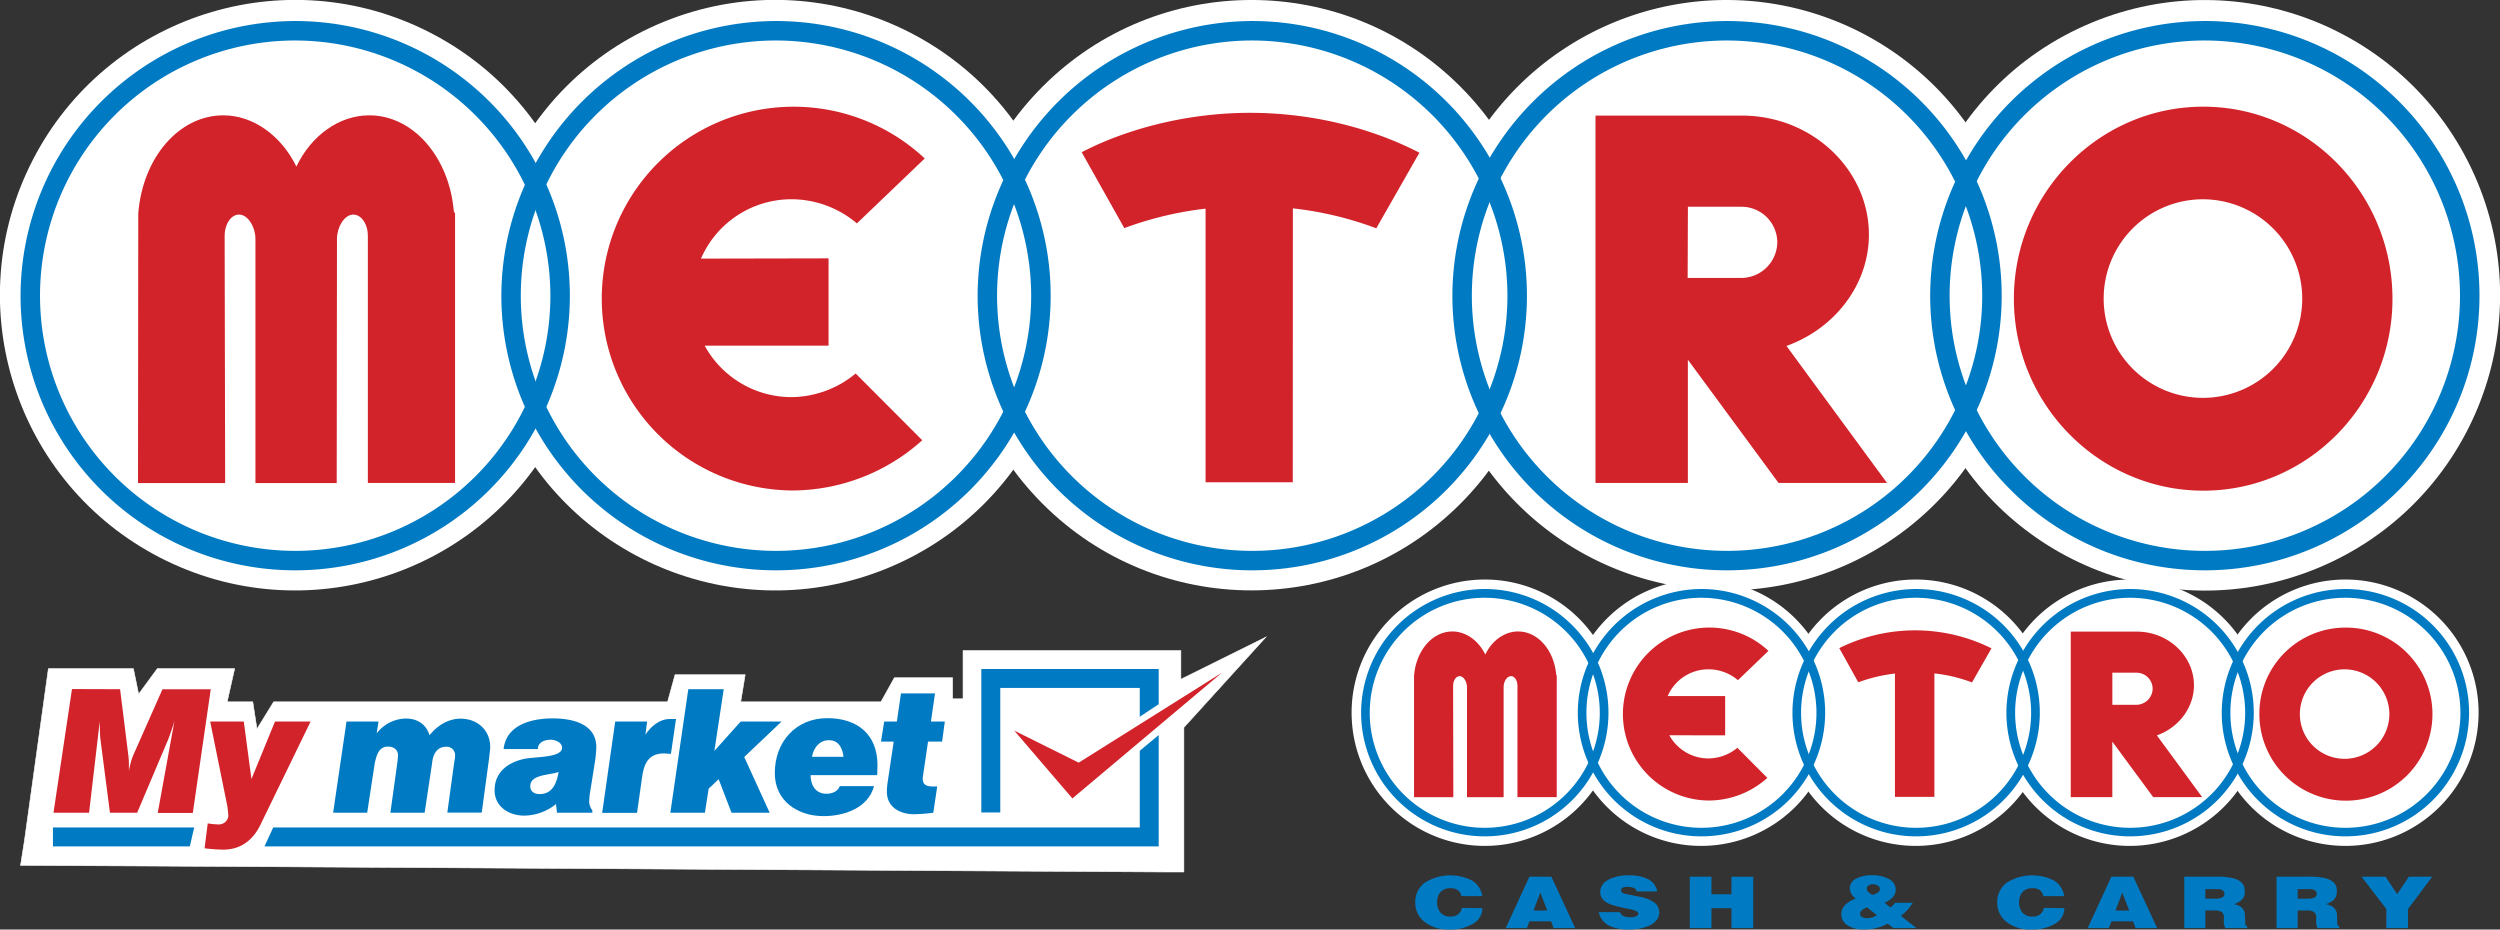
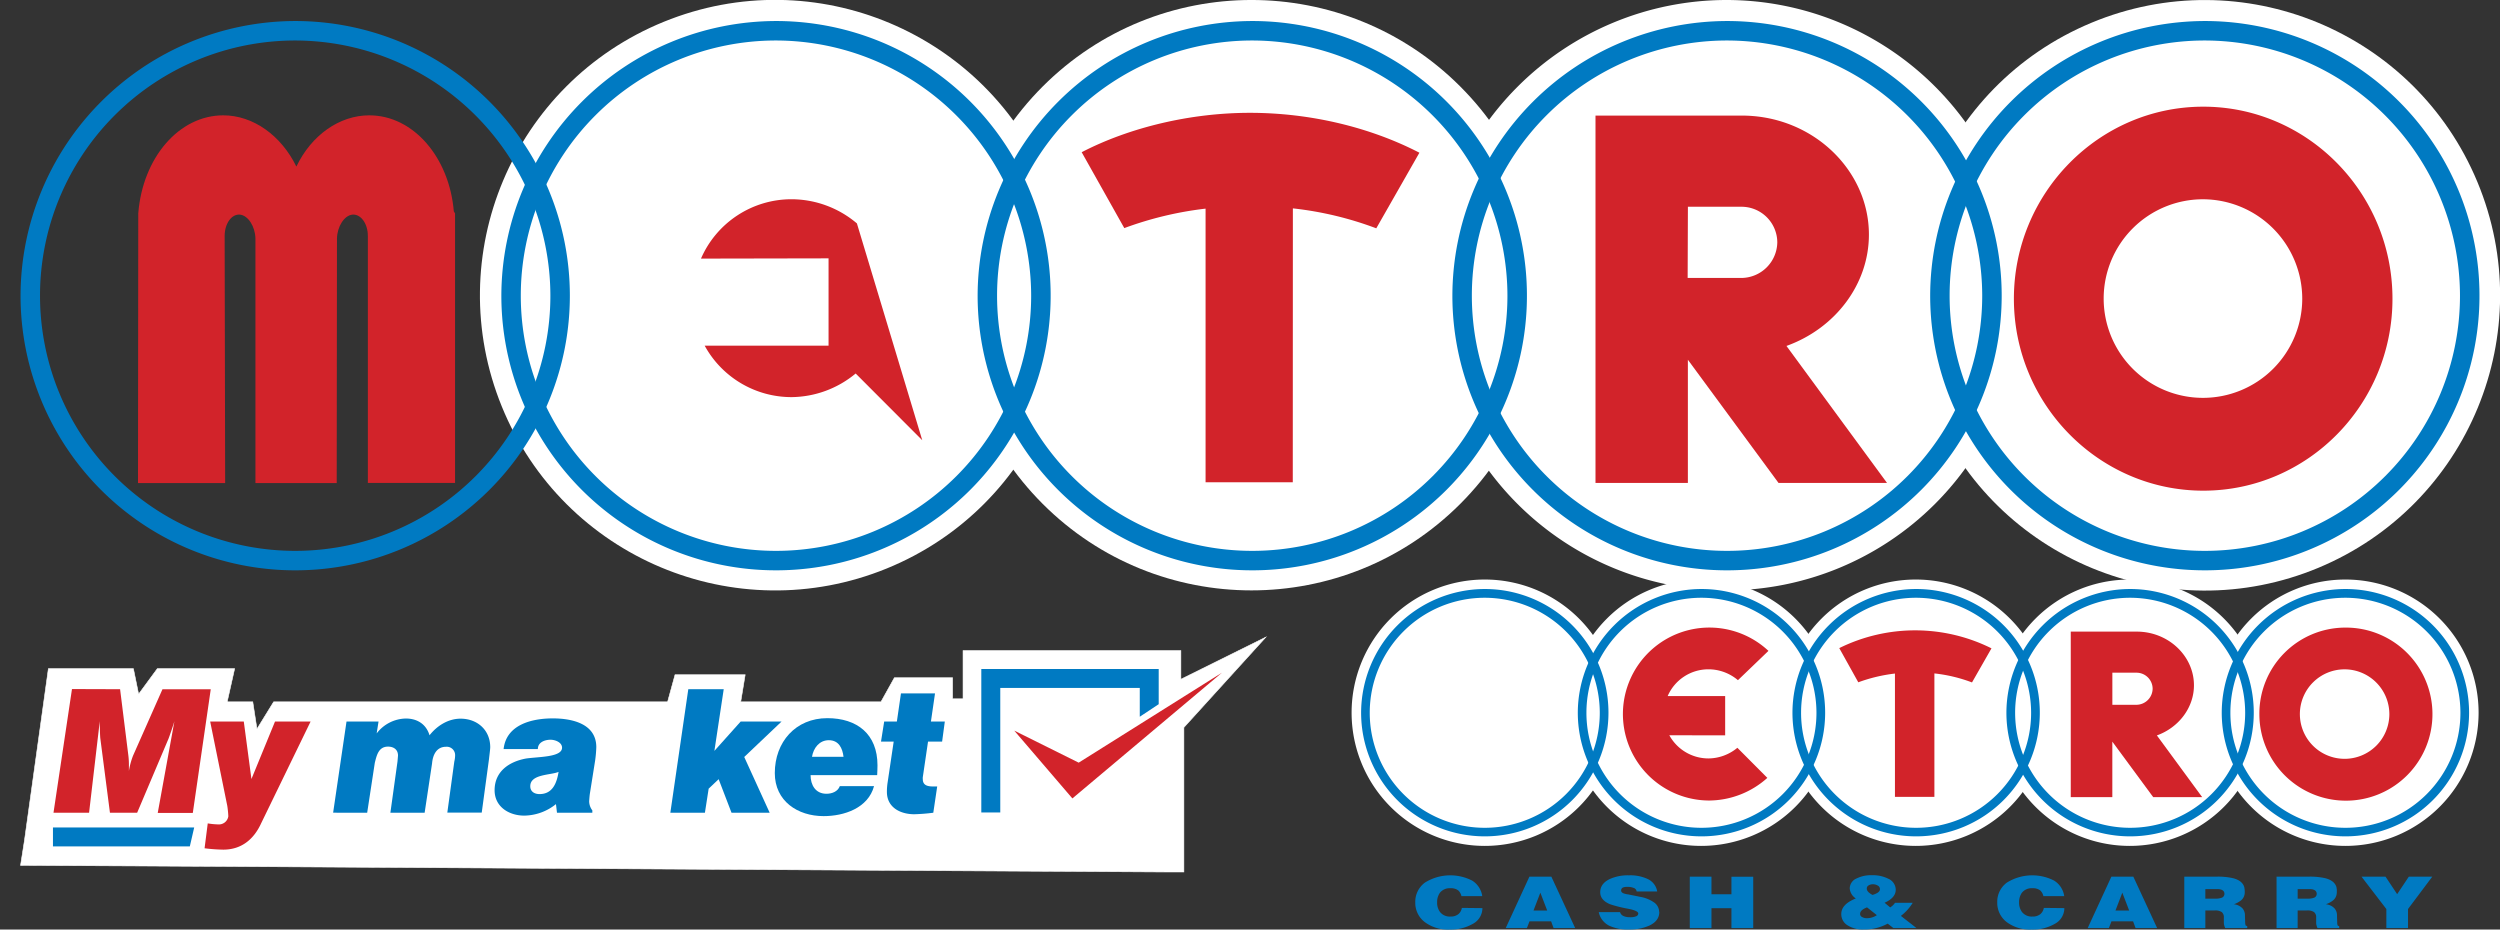
<svg xmlns="http://www.w3.org/2000/svg" viewBox="0 0 788.36 293.13">
  <rect x="0" y="0" width="788.36" height="293.13" fill="#333333" stroke="none" />
  <defs>
    <style>
      .cls-1, .cls-2, .cls-5 {
        fill: #fff;
      }

      .cls-1, .cls-3, .cls-4, .cls-5 {
        fill-rule: evenodd;
      }

      .cls-3 {
        fill: #d2232a;
      }

      .cls-4 {
        fill: #007ac2;
      }

      .cls-5 {
        stroke: #fff;
        stroke-miterlimit: 22.93;
        stroke-width: 0.18px;
      }
    </style>
  </defs>
  <title>Asset 1</title>
  <g id="Layer_2" data-name="Layer 2">
    <g id="Layer_1-2" data-name="Layer 1">
      <g>
        <path class="cls-1" d="M544.36,0a93.09,93.09,0,1,1-93.09,93.09A93.27,93.27,0,0,1,544.36,0Z" />
        <circle class="cls-2" cx="695.27" cy="93.09" r="93.09" transform="translate(17.69 274.61) rotate(-22.62)" />
        <circle class="cls-2" cx="394.65" cy="93.09" r="93.09" transform="translate(49.76 306.32) rotate(-45)" />
        <circle class="cls-2" cx="244.46" cy="93.09" r="93.09" transform="translate(-17.06 99.12) rotate(-22.17)" />
-         <circle class="cls-2" cx="93.09" cy="93.09" r="93.09" transform="translate(-31.28 136.27) rotate(-64.15)" />
        <path class="cls-3" d="M407.7,65.71A107.59,107.59,0,0,1,434,72l13.6-23.84c-15.46-8-34.34-12.58-53.44-12.58-18.72,0-37.91,4.58-53.06,12.42l13.44,23.93a110.45,110.45,0,0,1,25.63-6.14v86.29h27.5Z" />
-         <path class="cls-3" d="M222.21,109a31.23,31.23,0,0,0,27.34,16.23,32.11,32.11,0,0,0,20.28-7.45l21,21.05a61.54,61.54,0,0,1-40.62,15.84,60.51,60.51,0,1,1,41.4-104.7L270.22,70.45a32,32,0,0,0-20.67-7.62,31.11,31.11,0,0,0-28.5,18.72l40.23-.08V109Z" />
+         <path class="cls-3" d="M222.21,109a31.23,31.23,0,0,0,27.34,16.23,32.11,32.11,0,0,0,20.28-7.45l21,21.05L270.22,70.45a32,32,0,0,0-20.67-7.62,31.11,31.11,0,0,0-28.5,18.72l40.23-.08V109Z" />
        <path class="cls-3" d="M116,74.38v77.91h27.5v-85l-.39-.62c-1.4-17-12.74-30.3-26.65-30.3-9.39,0-18.25,6.22-23,16.16-4.81-9.86-13.67-16.16-23.06-16.16-13.91,0-25.4,13.29-26.8,30.92l-.08,85.05H71l-.16-77.91c0-4,2.25-7,4.82-6.75s4.81,3.72,4.89,7.53v77.13h25.63l.08-77.13c.08-3.81,2.33-7.3,4.89-7.53S116,70.42,116,74.38Z" />
        <path class="cls-3" d="M694.8,33.64c32.85,0,59.65,27.18,59.65,60.58s-26.8,60.51-59.65,60.51-59.73-27.18-59.73-60.51,26.8-60.58,59.73-60.58Zm0,29.2A31.31,31.31,0,1,0,726,94.22,31.39,31.39,0,0,0,694.8,62.84Z" />
        <path class="cls-3" d="M503.13,36.46H550.2c21.83.47,39.15,17.4,39.15,37.52,0,15.69-10.64,29.59-26,35.11l31.7,43.19H560.84l-28.58-38.84v38.84H503.13V36.46ZM549.27,65.2h-17l-.08,22.45h17.09a11.41,11.41,0,0,0,11.18-11.26A11.29,11.29,0,0,0,549.27,65.2Z" />
        <path class="cls-4" d="M93.09,6.63A86.61,86.61,0,1,1,6.48,93.24,86.79,86.79,0,0,1,93.09,6.63Zm0,6.14a80.47,80.47,0,1,0,80.47,80.47A80.62,80.62,0,0,0,93.09,12.77Z" />
        <path class="cls-4" d="M244.7,6.63a86.61,86.61,0,1,1-86.6,86.61A86.79,86.79,0,0,1,244.7,6.63Zm0,6.14a80.47,80.47,0,1,0,80.47,80.47A80.62,80.62,0,0,0,244.7,12.77Z" />
        <path class="cls-4" d="M394.89,6.63a86.61,86.61,0,1,1-86.6,86.61,86.79,86.79,0,0,1,86.6-86.61Zm0,6.14a80.47,80.47,0,1,0,80.47,80.47A80.62,80.62,0,0,0,394.89,12.77Z" />
        <path class="cls-4" d="M544.61,6.63A86.61,86.61,0,1,1,458,93.24,86.79,86.79,0,0,1,544.61,6.63Zm0,6.14a80.47,80.47,0,1,0,80.47,80.47A80.62,80.62,0,0,0,544.61,12.77Z" />
        <path class="cls-4" d="M695.27,6.63a86.61,86.61,0,1,1-86.6,86.61,86.79,86.79,0,0,1,86.6-86.61Zm0,6.14a80.47,80.47,0,1,0,80.47,80.47A80.62,80.62,0,0,0,695.27,12.77Z" />
      </g>
      <g>
        <polygon class="cls-5" points="7.72 265.01 15.25 210.87 42.07 210.87 43.71 218.89 49.6 210.87 73.99 210.87 71.64 221.32 79.71 221.32 81.03 229.87 86.3 221.32 210.52 221.32 212.87 212.77 234.99 212.77 233.58 221.32 277.81 221.32 282.04 213.72 300.39 213.72 300.39 220.37 303.69 220.37 303.69 205.17 372.38 205.17 372.38 214.2 399.2 200.9 373.33 229.39 373.33 274.98 367.21 274.98 44.42 273.08 6.48 272.89 7.72 265.01" />
        <path class="cls-3" d="M37.87,217.34l2.62,21a23.56,23.56,0,0,1,.16,2.78l0,2a24.05,24.05,0,0,1,1.28-4.76l9.3-21H66.46l-5.66,39H49.74L55,227.43c-.42,1.4-1.33,4.12-1.86,5.51l-9.89,23.35H34.67l-3.05-23.56c-.11-1.45-.16-3.8-.16-5.3l-3.37,28.86H16.87l5.83-39Z" />
        <path class="cls-3" d="M72,257.41a31.1,31.1,0,0,0-.32-3.25l-5.4-26.62H76.88l2.41,18.12,7.43-18.12H97.94l-15.55,32c-2.3,5.08-6.2,8.39-12,8.39a53.31,53.31,0,0,1-5.88-.43l1-7.85a22,22,0,0,0,3.26.32A3,3,0,0,0,72,257.41Z" />
        <path class="cls-4" d="M119.37,227.54l-.59,3.74a11.85,11.85,0,0,1,9.19-4.7c3.58,0,6.42,1.76,7.48,5.29,2.35-3,5.88-5.24,9.78-5.24,5.35,0,9.36,3.64,9.36,9,0,.64-.32,3-.38,3.68l-2.3,16.94H141.06l2.2-16.08a8.83,8.83,0,0,0,.26-2,2.64,2.64,0,0,0-2.88-2.68c-3,0-4.17,2.62-4.39,5.24l-2.34,15.55h-10.8l2.24-16.13c.06-.65.11-1.29.16-1.88,0-1.92-1.39-2.83-3.15-2.83-3,0-3.58,2.78-4.17,5.13l-2.4,15.71H105.05l4.22-28.75Z" />
        <path class="cls-4" d="M165.33,257.2c-4.82,0-9.36-2.78-9.36-8,0-5.88,4.49-9,9.89-10,3.9-.59,11.38-.37,11.38-3.42,0-1.71-2.19-2.51-3.63-2.51-1.82,0-4,.8-4,2.94H158.81c.85-7.75,9-9.67,15.49-9.67,5.88,0,13.74,1.55,13.74,9.08a37.6,37.6,0,0,1-.38,4.28L186,250.36c-.1.75-.16,1.55-.21,2.3a4.84,4.84,0,0,0,1,2.89v.74H175.64l-.32-2.72a16.28,16.28,0,0,1-10,3.63Zm4.81-6.79c4.11,0,5.44-3.47,6-7-2.46,1.07-8.92.65-8.92,4.5C167.2,249.61,168.53,250.41,170.14,250.41Z" />
-         <path class="cls-4" d="M204.07,227.54l-.54,4.12c1.71-2.57,4.39-4.92,7.65-4.92h2l-1.61,11-2.13-.16c-5,0-6.42,3.26-7,7.75l-1.55,11h-11L194,227.54Z" />
        <polygon class="cls-4" points="228.22 217.34 225.28 236.79 233.56 227.54 246.45 227.54 234.69 238.71 242.71 256.29 230.68 256.29 226.62 245.71 223.47 248.7 222.29 256.29 211.39 256.29 217.05 217.34 228.22 217.34" />
        <path class="cls-4" d="M266,238.66h-9.94c.43-2.73,2.3-5.24,5.29-5.24,3.16,0,4.33,2.51,4.65,5.24Zm9.62,9.25H264.83c-.64,1.7-2.46,2.4-4.22,2.4-3.42,0-5-2.73-5-5.88h21c.05-1.07.1-2.08.1-3.1,0-9.83-6.41-14.86-15.82-14.86-10,0-16.56,7.54-16.56,17.32,0,8.82,7.21,13.57,15.39,13.57C266.16,257.36,273.75,254.85,275.62,247.91Z" />
        <path class="cls-4" d="M279.68,249.72a18.71,18.71,0,0,1,.22-2.94l1.92-12.93h-4l1-6.31h4l1.29-8.87h10.74l-1.29,8.87h4.38l-.85,6.31h-4.44L291,245.07a2.56,2.56,0,0,0,0,.64c0,2,1.6,2.3,3.31,2.3.43,0,.85,0,1.23,0l-1.23,8.28a58.36,58.36,0,0,1-6.09.48C283.74,256.72,279.68,254.53,279.68,249.72Z" />
        <polygon class="cls-4" points="59.86 266.91 16.7 266.91 16.7 260.93 61.24 260.93 59.86 266.91" />
-         <polygon class="cls-4" points="359.42 236.76 359.42 260.93 86.16 260.93 83.4 266.91 359.42 266.91 365.39 266.91 365.39 260.93 365.39 231.79 359.42 236.76" />
        <polygon class="cls-4" points="359.42 226.02 359.42 216.94 315.43 216.94 315.43 256.21 309.45 256.21 309.45 216.94 309.45 210.97 315.43 210.97 359.42 210.97 365.39 210.97 365.39 216.94 365.39 222.06 359.42 226.02" />
        <polygon class="cls-3" points="385.33 212.13 338.17 251.78 319.84 230.4 340.16 240.5 385.33 212.13" />
      </g>
      <g>
        <path class="cls-1" d="M671.6,182.75a42,42,0,1,1-42,41.95A42,42,0,0,1,671.6,182.75Z" />
        <path class="cls-1" d="M739.61,182.75a42,42,0,1,1-42,41.95A42,42,0,0,1,739.61,182.75Z" />
        <path class="cls-1" d="M604.12,182.75a42,42,0,1,1-42,41.95A42,42,0,0,1,604.12,182.75Z" />
        <path class="cls-1" d="M536.44,182.75a42,42,0,1,1-42,41.95A42,42,0,0,1,536.44,182.75Z" />
        <path class="cls-1" d="M468.22,182.75a42,42,0,1,1-42,41.95A42,42,0,0,1,468.22,182.75Z" />
        <path class="cls-3" d="M610,212.36a48,48,0,0,1,11.86,2.84L628,204.45a53.91,53.91,0,0,0-48-.07l6,10.78a50.31,50.31,0,0,1,11.56-2.76v38.89H610Z" />
        <path class="cls-3" d="M526.41,231.86a14.09,14.09,0,0,0,12.32,7.31,14.47,14.47,0,0,0,9.14-3.36l9.45,9.49a27.72,27.72,0,0,1-18.3,7.14,27.27,27.27,0,1,1,18.65-47.19l-9.62,9.24a14.41,14.41,0,0,0-9.32-3.43,14,14,0,0,0-12.84,8.44l18.13,0v12.39Z" />
-         <path class="cls-3" d="M478.52,216.27v35.11h12.39V213.05l-.17-.28c-.63-7.67-5.74-13.65-12-13.65-4.23,0-8.23,2.8-10.36,7.28-2.17-4.45-6.16-7.28-10.4-7.28-6.26,0-11.44,6-12.07,13.93l0,38.33h12.39l-.07-35.11c0-1.79,1-3.15,2.17-3.05s2.17,1.69,2.21,3.4v34.76h11.55l0-34.76c0-1.71,1-3.29,2.2-3.4S478.52,214.48,478.52,216.27Z" />
        <path class="cls-3" d="M739.4,197.91a27.29,27.29,0,1,1-26.92,27.3,27.13,27.13,0,0,1,26.92-27.3Zm0,13.16a14.11,14.11,0,1,0,14.07,14.14A14.15,14.15,0,0,0,739.4,211.07Z" />
        <path class="cls-3" d="M653,199.18h21.21c9.84.21,17.64,7.84,17.64,16.91,0,7.07-4.79,13.33-11.69,15.82l14.28,19.46H679l-12.89-17.5v17.5H653V199.18Zm20.79,12.95h-7.67l0,10.12h7.7a5.15,5.15,0,0,0,5-5.08A5.09,5.09,0,0,0,673.81,212.13Z" />
        <path class="cls-4" d="M468.22,185.74a39,39,0,1,1-39,39,39.11,39.11,0,0,1,39-39Zm0,2.76a36.27,36.27,0,1,0,36.26,36.27A36.33,36.33,0,0,0,468.22,188.5Z" />
        <path class="cls-4" d="M536.55,185.74a39,39,0,1,1-39,39,39.11,39.11,0,0,1,39-39Zm0,2.76a36.27,36.27,0,1,0,36.26,36.27A36.33,36.33,0,0,0,536.55,188.5Z" />
        <path class="cls-4" d="M604.24,185.74a39,39,0,1,1-39,39,39.11,39.11,0,0,1,39-39Zm0,2.76a36.27,36.27,0,1,0,36.26,36.27A36.34,36.34,0,0,0,604.24,188.5Z" />
        <path class="cls-4" d="M671.71,185.74a39,39,0,1,1-39,39,39.11,39.11,0,0,1,39-39Zm0,2.76A36.27,36.27,0,1,0,708,224.77,36.33,36.33,0,0,0,671.71,188.5Z" />
        <path class="cls-4" d="M739.61,185.74a39,39,0,1,1-39,39,39.11,39.11,0,0,1,39-39Zm0,2.76a36.27,36.27,0,1,0,36.27,36.27A36.33,36.33,0,0,0,739.61,188.5Z" />
        <path class="cls-4" d="M467.47,286.37a5.65,5.65,0,0,1-3.1,5,13.84,13.84,0,0,1-7.24,1.76,12.15,12.15,0,0,1-7.88-2.39,7.59,7.59,0,0,1-2.95-6.19,7.5,7.5,0,0,1,3-6.2,15.11,15.11,0,0,1,14.95-.65,6.92,6.92,0,0,1,3.17,4.89h-6.57a3.37,3.37,0,0,0-1-1.8,3.76,3.76,0,0,0-2.46-.69,3.9,3.9,0,0,0-3.33,1.44,5,5,0,0,0-.87,3,4.92,4.92,0,0,0,.87,3,3.89,3.89,0,0,0,3.33,1.49,3.81,3.81,0,0,0,2.46-.73,3.27,3.27,0,0,0,1.14-2Zm29.25,6.29h-6.81l-.78-2.13h-6.81l-.82,2.13h-6.68l7.47-16.21h6.92l7.51,16.21Zm-8.82-5.53-2.16-5.63-2.16,5.63Zm35.35.46q0,2.76-3.06,4.25a14.79,14.79,0,0,1-6.48,1.27,13.66,13.66,0,0,1-6.31-1.22,6.2,6.2,0,0,1-3.24-4.25h6.71a1.94,1.94,0,0,0,1.07,1.22,4.86,4.86,0,0,0,2.06.38,4.78,4.78,0,0,0,2-.31,1,1,0,0,0,.62-.85c0-.58-1-1.07-3.1-1.49a41.56,41.56,0,0,1-5.78-1.44q-3.12-1.29-3.12-3.78c0-1.77.95-3.13,2.86-4.1a13.7,13.7,0,0,1,6.19-1.24,12.94,12.94,0,0,1,5.92,1.16,5.28,5.28,0,0,1,3,3.93h-6.48a1.36,1.36,0,0,0-.94-1.12,5.26,5.26,0,0,0-2-.33,3.88,3.88,0,0,0-1.26.16,1,1,0,0,0-.7,1c0,.38.27.68.79.89a6.83,6.83,0,0,0,1.46.33l4.06.82a11,11,0,0,1,4,1.65,3.73,3.73,0,0,1,1.69,3.11Zm29.64,5.07H546v-6.27h-6.3v6.27h-6.84V276.45h6.84V282H546v-5.52h6.87v16.21Zm51.47,0h-7.3l-1.78-1.4a15.4,15.4,0,0,1-7.59,1.85,8.88,8.88,0,0,1-5-1.27,4.09,4.09,0,0,1-2.05-3.62q0-3.08,4.59-4.9a4.13,4.13,0,0,1-1.93-3.16,3.48,3.48,0,0,1,2.22-3.17,10.19,10.19,0,0,1,4.76-1,11,11,0,0,1,5.14,1.09,3.84,3.84,0,0,1,2.39,3.46q0,2.59-3.52,4.13l1.77,1.48a5.07,5.07,0,0,0,1.52-1.45h5.58a15.06,15.06,0,0,1-3.73,4.12l4.92,3.84Zm-11.53-12.32a1.23,1.23,0,0,0-.66-1.06,2.77,2.77,0,0,0-1.53-.43,2.54,2.54,0,0,0-1.39.36,1.08,1.08,0,0,0-.57,1c0,.72.61,1.37,1.81,2,1.56-.47,2.34-1.07,2.34-1.78Zm-1,8.23-3.07-2.44c-1.46.56-2.19,1.25-2.19,2.06a1.07,1.07,0,0,0,.64,1,3,3,0,0,0,1.46.36,5.63,5.63,0,0,0,3.16-.94Zm59.15-2.2a5.64,5.64,0,0,1-3.09,5,13.84,13.84,0,0,1-7.24,1.76,12.19,12.19,0,0,1-7.89-2.39,7.61,7.61,0,0,1-2.94-6.19,7.47,7.47,0,0,1,3-6.2,15.11,15.11,0,0,1,14.95-.65,6.92,6.92,0,0,1,3.17,4.89h-6.57a3.43,3.43,0,0,0-1-1.8,3.76,3.76,0,0,0-2.46-.69,3.89,3.89,0,0,0-3.33,1.44,5,5,0,0,0-.87,3,4.92,4.92,0,0,0,.87,3,3.89,3.89,0,0,0,3.33,1.49,3.81,3.81,0,0,0,2.46-.73,3.27,3.27,0,0,0,1.14-2Zm29.26,6.29h-6.81l-.78-2.13h-6.81l-.82,2.13h-6.68l7.47-16.21h6.92l7.51,16.21Zm-8.82-5.53-2.16-5.63-2.16,5.63Zm37.14,5.53h-6.87a5.83,5.83,0,0,1-.3-.89,3.09,3.09,0,0,1-.11-.8v-1.62a2.08,2.08,0,0,0-.65-1.72,3.71,3.71,0,0,0-2.27-.53h-2.92v5.56H688.8V276.45H699a21,21,0,0,1,5.28.51q2.89.78,3.45,2.85a7.81,7.81,0,0,1,.14,1.38,7,7,0,0,1-.05.84,1.92,1.92,0,0,0-.09.32,3.1,3.1,0,0,1-1.17,1.68,7.56,7.56,0,0,1-2.13,1.12,4.42,4.42,0,0,1,2.69,1.26,3.36,3.36,0,0,1,.81,2.32L708,291a3.36,3.36,0,0,0,.13.77c0,.11.22.2.52.27v.6Zm-7.1-10.77c0-.88-.59-1.38-1.78-1.5h-4.24v3h3.16a5.44,5.44,0,0,0,1.92-.27,1.27,1.27,0,0,0,.94-1.27Zm36.2,10.77h-6.86a6,6,0,0,1-.31-.89,3.08,3.08,0,0,1-.1-.8v-1.62a2.05,2.05,0,0,0-.66-1.72,3.69,3.69,0,0,0-2.26-.53h-2.92v5.56H717.9V276.45h10.16a21.19,21.19,0,0,1,5.29.51q2.89.78,3.45,2.85c0,.18.07.4.1.68a6.41,6.41,0,0,1,0,.7,5.35,5.35,0,0,1-.06.84,1.25,1.25,0,0,0-.08.32,3.1,3.1,0,0,1-1.17,1.68,7.77,7.77,0,0,1-2.14,1.12,4.39,4.39,0,0,1,2.69,1.26,3.32,3.32,0,0,1,.82,2.32l.06,2.29a3.36,3.36,0,0,0,.13.77q.07.16.51.27v.6Zm-7.1-10.77c0-.88-.59-1.38-1.78-1.5h-4.23v3h3.15a5.54,5.54,0,0,0,1.93-.27,1.27,1.27,0,0,0,.93-1.27ZM767,276.45l-7.65,10.21v6h-6.83v-6l-7.83-10.21h7.57l3.67,5.52,3.68-5.52Z" />
      </g>
    </g>
  </g>
</svg>